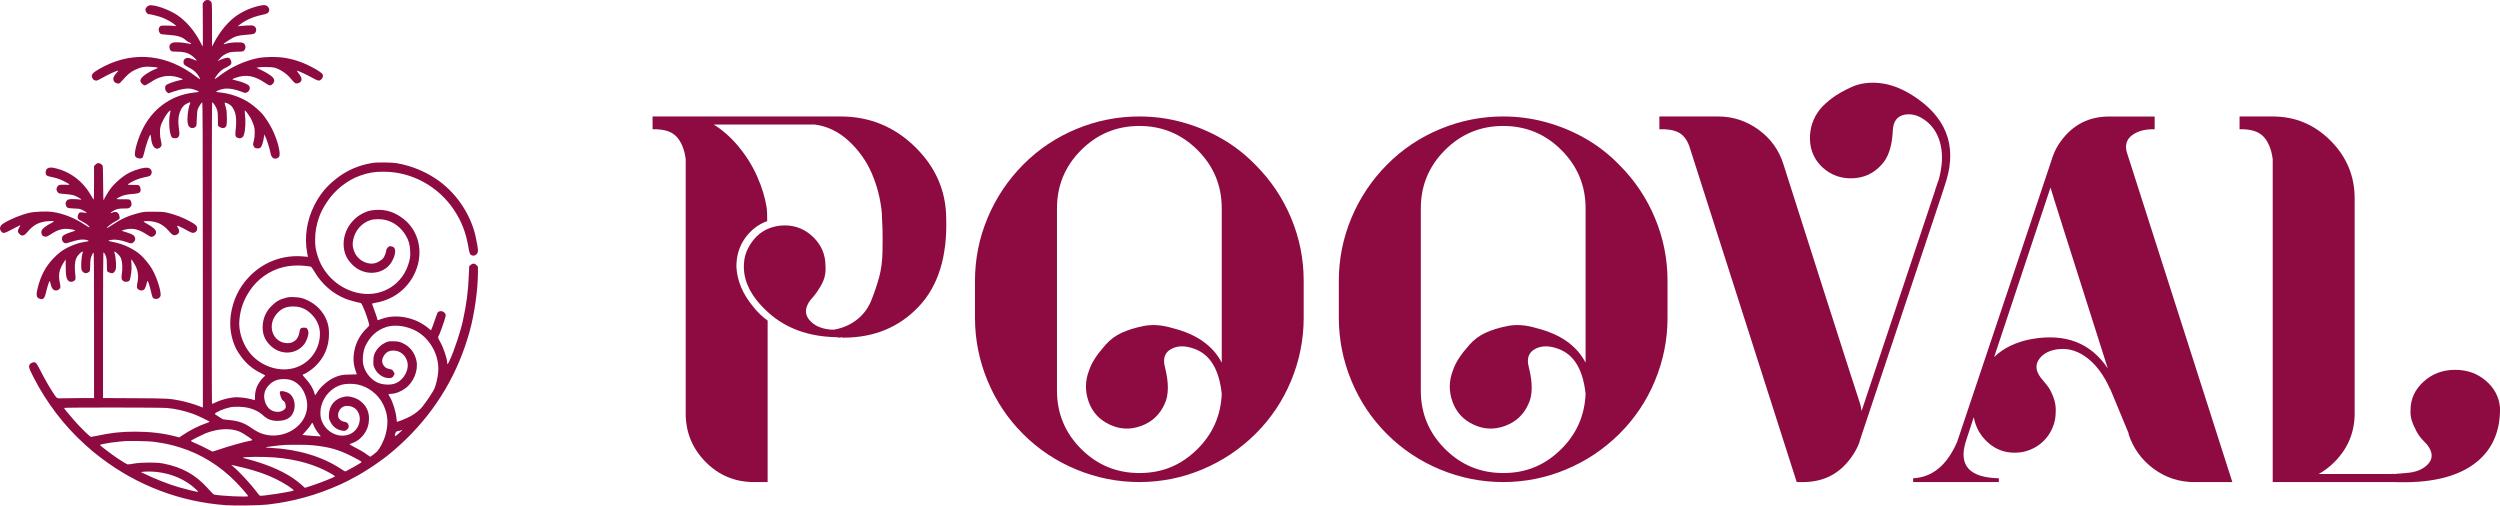
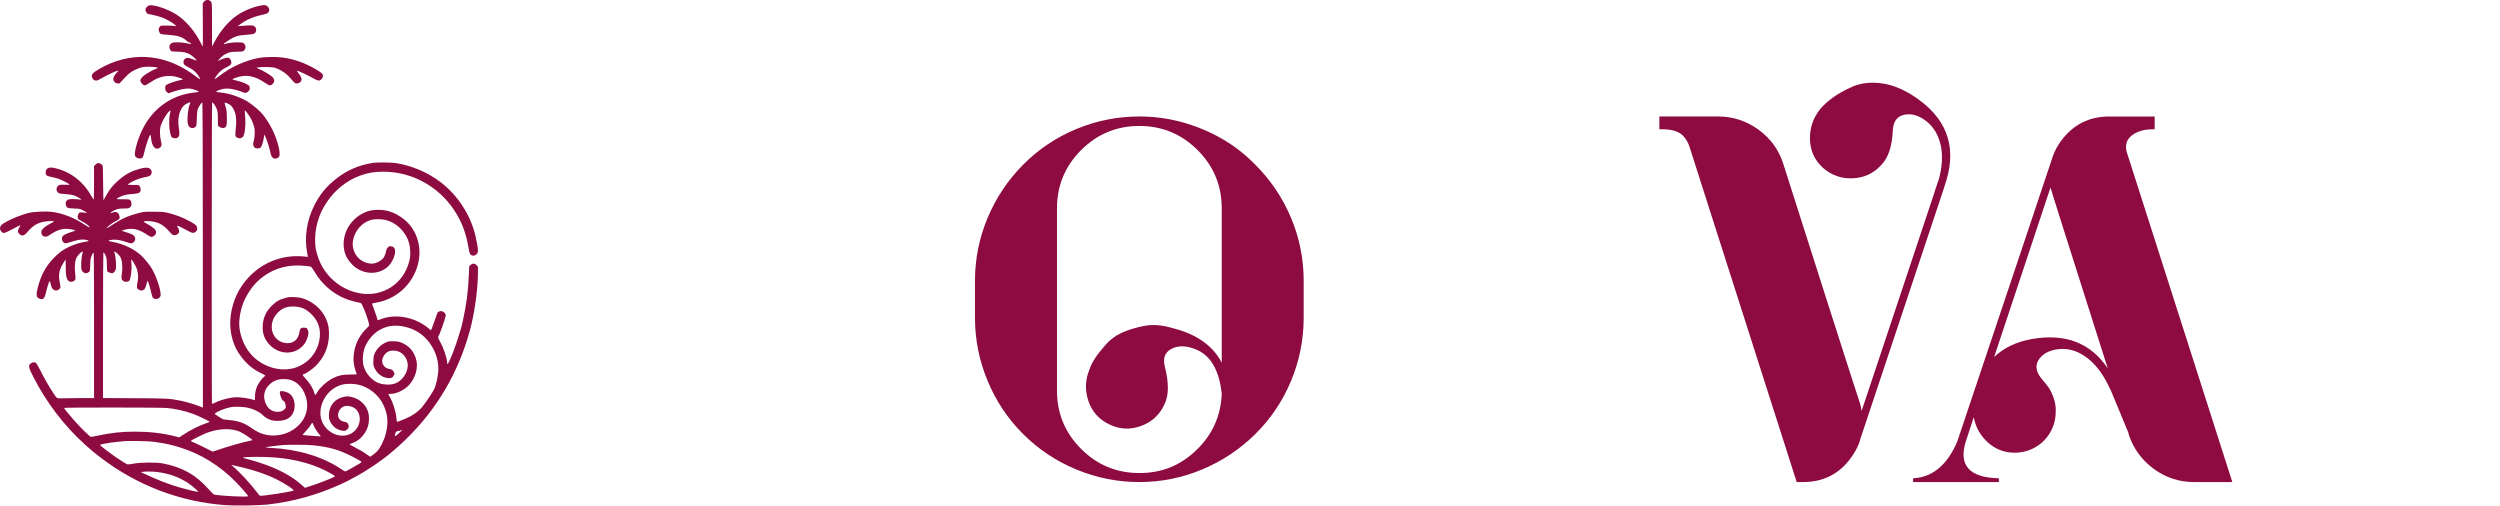
<svg xmlns="http://www.w3.org/2000/svg" width="272" height="55" viewBox="0 0 272 55" fill="none">
-   <path d="M91.251 12.672H91.456C94.581 12.672 97.268 13.762 99.52 15.944C101.769 18.127 102.911 20.71 102.945 23.7C103.081 27.892 102.086 31.112 99.955 33.361C97.825 35.61 95.094 36.737 91.761 36.737C91.658 36.737 91.588 36.72 91.557 36.685C91.488 36.72 91.401 36.737 91.3 36.737L91.044 36.685H90.94C87.95 36.616 85.505 35.725 83.596 34.007C81.691 32.289 80.806 30.504 80.944 28.647C80.978 28.065 81.126 27.523 81.382 27.024C81.639 26.525 81.956 26.087 82.337 25.709C82.714 25.332 83.17 25.041 83.703 24.833C84.237 24.628 84.793 24.524 85.378 24.524C86.581 24.524 87.618 24.954 88.495 25.813C89.371 26.672 89.81 27.702 89.81 28.904C89.844 29.316 89.818 29.703 89.732 30.063C89.645 30.423 89.501 30.775 89.293 31.118C89.089 31.461 88.916 31.729 88.777 31.917C88.639 32.107 88.434 32.355 88.16 32.664C87.575 33.453 87.532 34.157 88.031 34.777C88.529 35.394 89.293 35.757 90.323 35.858H90.787C91.715 35.688 92.531 35.325 93.235 34.777C93.938 34.229 94.463 33.523 94.806 32.664C95.149 31.804 95.432 30.962 95.657 30.138C95.879 29.313 96 28.385 96.017 27.356C96.034 26.326 96.034 25.528 96.017 24.96C96 24.392 95.974 23.784 95.939 23.132C95.801 21.656 95.44 20.237 94.858 18.882C94.273 17.524 93.431 16.339 92.332 15.327C91.234 14.315 89.997 13.721 88.622 13.548H77.648C78.609 14.134 79.511 14.932 80.353 15.944C81.195 16.959 81.872 18.049 82.388 19.217C82.904 20.384 83.248 21.517 83.418 22.616C83.452 22.82 83.47 23.302 83.47 24.057C82.61 24.366 81.881 24.891 81.278 25.629C80.676 26.367 80.307 27.217 80.171 28.18C80.137 28.523 80.119 28.797 80.119 29.005C80.189 30.516 80.788 31.96 81.921 33.333C82.368 33.918 82.902 34.431 83.519 34.878V52.448H82.025C79.964 52.448 78.211 51.718 76.769 50.257C75.328 48.798 74.604 47.036 74.604 44.975V17.311C74.466 16.247 74.131 15.431 73.601 14.863C73.067 14.295 72.199 14.03 71 14.064V12.672H91.248H91.251Z" fill="#8D0B41" />
  <path d="M136.585 17.928C138.268 19.612 139.563 21.543 140.474 23.723C141.385 25.905 141.841 28.18 141.841 30.55V34.569C141.841 36.939 141.385 39.226 140.474 41.422C139.563 43.622 138.265 45.554 136.585 47.218C134.901 48.884 132.969 50.173 130.787 51.081C128.604 51.992 126.329 52.448 123.959 52.448C121.589 52.448 119.303 51.992 117.106 51.081C114.906 50.17 112.975 48.884 111.308 47.218C109.642 45.551 108.353 43.62 107.445 41.422C106.534 39.226 106.078 36.939 106.078 34.569V30.55C106.078 28.18 106.534 25.905 107.445 23.723C108.356 21.543 109.642 19.609 111.308 17.928C112.975 16.244 114.906 14.95 117.106 14.039C119.303 13.127 121.589 12.672 123.959 12.672C125.539 12.672 127.085 12.877 128.595 13.289C130.106 13.701 131.539 14.292 132.897 15.068C134.255 15.84 135.48 16.795 136.582 17.928H136.585ZM132.926 39.465V22.668C132.926 20.194 132.049 18.081 130.299 16.331C128.546 14.578 126.436 13.704 123.962 13.704C121.489 13.704 119.375 14.581 117.625 16.331C115.875 18.081 114.999 20.194 114.999 22.668V42.504C114.999 44.977 115.875 47.091 117.625 48.841C119.375 50.591 121.489 51.467 123.962 51.467C126.436 51.467 128.437 50.634 130.17 48.968C131.905 47.301 132.822 45.266 132.926 42.861C132.649 40.217 131.672 38.586 129.988 37.966C128.99 37.588 128.14 37.588 127.436 37.966C126.733 38.343 126.499 38.995 126.742 39.923C127.188 41.676 127.171 43.031 126.69 43.994C126.174 45.127 125.332 45.909 124.164 46.338C122.996 46.768 121.863 46.725 120.765 46.209C119.632 45.693 118.859 44.862 118.447 43.709C118.035 42.559 118.052 41.417 118.499 40.284C118.634 39.871 118.842 39.45 119.116 39.021C119.39 38.591 119.776 38.093 120.275 37.527C120.773 36.959 121.356 36.524 122.028 36.213C122.699 35.901 123.504 35.653 124.449 35.466C125.395 35.279 126.433 35.353 127.566 35.697C130.175 36.348 131.963 37.602 132.926 39.459V39.465Z" fill="#8D0B41" />
-   <path d="M176.171 17.928C177.854 19.612 179.149 21.543 180.06 23.723C180.971 25.905 181.427 28.18 181.427 30.55V34.569C181.427 36.939 180.971 39.226 180.06 41.422C179.149 43.622 177.851 45.554 176.171 47.218C174.487 48.884 172.555 50.173 170.373 51.081C168.19 51.992 165.915 52.448 163.545 52.448C161.175 52.448 158.889 51.992 156.692 51.081C154.492 50.17 152.561 48.884 150.894 47.218C149.228 45.551 147.939 43.62 147.031 41.422C146.12 39.226 145.664 36.939 145.664 34.569V30.55C145.664 28.18 146.12 25.905 147.031 23.723C147.942 21.543 149.228 19.609 150.894 17.928C152.561 16.244 154.492 14.95 156.692 14.039C158.889 13.127 161.175 12.672 163.545 12.672C165.125 12.672 166.671 12.877 168.181 13.289C169.692 13.701 171.125 14.292 172.483 15.068C173.841 15.84 175.066 16.795 176.168 17.928H176.171ZM172.512 39.465V22.668C172.512 20.194 171.635 18.081 169.885 16.331C168.132 14.578 166.022 13.704 163.548 13.704C161.074 13.704 158.961 14.581 157.211 16.331C155.461 18.081 154.584 20.194 154.584 22.668V42.504C154.584 44.977 155.461 47.091 157.211 48.841C158.961 50.591 161.074 51.467 163.548 51.467C166.022 51.467 168.023 50.634 169.756 48.968C171.491 47.301 172.408 45.266 172.512 42.861C172.235 40.217 171.258 38.586 169.574 37.966C168.576 37.588 167.726 37.588 167.022 37.966C166.319 38.343 166.085 38.995 166.328 39.923C166.774 41.676 166.757 43.031 166.276 43.994C165.76 45.127 164.918 45.909 163.75 46.338C162.582 46.768 161.449 46.725 160.351 46.209C159.218 45.693 158.445 44.862 158.033 43.709C157.62 42.559 157.638 41.417 158.085 40.284C158.22 39.871 158.428 39.45 158.702 39.021C158.976 38.591 159.362 38.093 159.861 37.527C160.359 36.959 160.942 36.524 161.614 36.213C162.285 35.901 163.09 35.653 164.035 35.466C164.981 35.279 166.019 35.353 167.152 35.697C169.761 36.348 171.549 37.602 172.512 39.459V39.465Z" fill="#8D0B41" />
  <path d="M210.578 20.561C210.613 20.491 210.648 20.399 210.682 20.278C210.717 20.157 210.751 20.047 210.786 19.944C210.821 19.84 210.873 19.704 210.942 19.531C211.319 18.124 211.389 16.879 211.146 15.795C210.907 14.714 210.408 13.863 209.653 13.243C208.863 12.592 208.064 12.332 207.257 12.47C206.45 12.609 206.012 13.157 205.942 14.12C205.873 15.907 205.444 17.193 204.654 17.983C203.829 18.877 202.8 19.35 201.563 19.399C200.326 19.448 199.245 19.064 198.316 18.24C197.423 17.415 196.959 16.394 196.924 15.175C196.889 13.955 197.25 12.866 198.005 11.902C198.348 11.49 198.795 11.078 199.346 10.666C199.894 10.253 200.609 9.85 201.485 9.455C202.362 9.06 203.374 8.921 204.524 9.042C205.674 9.164 206.851 9.602 208.053 10.357C211.694 12.658 212.931 15.752 211.763 19.632L211.403 20.765L202.387 47.815C202.353 47.953 202.318 48.072 202.284 48.175C202.079 48.726 201.785 49.256 201.407 49.773C200.136 51.56 198.383 52.451 196.151 52.451H195.482L183.785 15.867C183.509 15.146 183.117 14.656 182.601 14.399C182.084 14.143 181.398 14.03 180.539 14.065V12.672H186.928C188.543 12.672 190.01 13.154 191.334 14.114C192.654 15.077 193.556 16.328 194.038 17.876C194.863 20.488 196.373 25.228 198.573 32.096C200.77 38.967 202.042 42.916 202.385 43.946C202.454 44.185 202.506 44.444 202.54 44.718L210.527 20.759L210.578 20.555V20.561Z" fill="#8D0B41" />
  <path d="M224.225 15.354C225.531 13.57 227.281 12.676 229.481 12.676H234.428V14.068C233.431 14.034 232.626 14.241 232.006 14.685C231.389 15.132 231.182 15.749 231.389 16.539L242.879 52.452H238.756C237.107 52.452 235.631 51.97 234.324 51.01C233.018 50.05 232.11 48.796 231.594 47.248V47.144L229.585 42.3V42.352C228.933 40.876 228.123 39.76 227.163 39.002C226.2 38.246 225.205 37.903 224.173 37.972C223.144 38.042 222.385 38.385 221.907 39.002C221.425 39.619 221.46 40.308 222.011 41.063C222.388 41.51 222.671 41.862 222.861 42.118C223.049 42.375 223.239 42.761 223.429 43.277C223.616 43.794 223.694 44.307 223.66 44.823C223.66 45.613 223.461 46.351 223.066 47.037C222.671 47.723 222.129 48.265 221.443 48.66C220.756 49.055 220.001 49.254 219.176 49.254C218.078 49.254 217.115 48.885 216.29 48.147C215.466 47.409 214.95 46.489 214.745 45.391L213.869 48.069C213.079 50.647 214.281 51.967 217.475 52.036V52.449H208.148V52.036C210.244 51.933 211.842 50.612 212.94 48.069C219.877 27.391 223.348 17.035 223.348 17C223.553 16.418 223.847 15.867 224.225 15.351V15.354ZM229.328 40.086C225.205 27.135 223.126 20.576 223.095 20.403L216.962 38.849C217.991 37.854 219.349 37.2 221.033 36.891C224.709 36.24 227.474 37.304 229.328 40.086Z" fill="#8D0B41" />
-   <path d="M243.667 12.672H247.274C249.713 12.672 251.809 13.548 253.559 15.298C255.309 17.049 256.186 19.145 256.186 21.584V44.977C256.186 47.039 255.447 48.809 253.971 50.285C253.455 50.801 252.89 51.231 252.27 51.574H260.153C260.257 51.539 260.357 51.539 260.461 51.574C260.496 51.574 260.908 51.539 261.698 51.47C262.831 51.401 263.664 51.067 264.198 50.464C264.731 49.864 264.688 49.167 264.068 48.377C263.656 47.964 263.356 47.621 263.166 47.347C262.975 47.074 262.771 46.678 262.549 46.162C262.324 45.646 262.231 45.133 262.266 44.617C262.266 43.415 262.739 42.386 263.682 41.526C264.627 40.667 265.769 40.238 267.107 40.238C268.445 40.238 269.529 40.633 270.457 41.422C271.385 42.212 271.899 43.193 272.002 44.361C272.037 47.074 271.065 49.135 269.09 50.545C267.116 51.955 264.255 52.589 260.513 52.45H247.271V17.311C247.132 16.247 246.798 15.431 246.268 14.863C245.734 14.295 244.866 14.03 243.664 14.064V12.672H243.667Z" fill="#8D0B41" />
  <path d="M22.385 0.028C22.32 0.047 22.222 0.132 22.161 0.221L22.054 0.381L22.068 2.721C22.078 4.008 22.073 5.06 22.059 5.06C22.045 5.06 21.938 4.863 21.817 4.624C21.188 3.383 20.285 2.321 19.284 1.64C18.352 1.01 16.681 0.442 16.215 0.597C16.02 0.663 15.819 0.893 15.819 1.048C15.819 1.25 16.015 1.536 16.159 1.536C16.355 1.536 17.347 1.786 17.677 1.922C18.152 2.11 18.771 2.462 19.004 2.674L19.195 2.847L18.892 2.815C18.725 2.796 18.343 2.782 18.04 2.782C17.491 2.782 17.486 2.782 17.375 2.913C17.235 3.078 17.226 3.331 17.356 3.543C17.463 3.726 17.477 3.731 18.343 3.792C19.354 3.867 19.819 4.013 20.252 4.398C20.364 4.501 20.527 4.6 20.615 4.624C20.783 4.67 20.862 4.779 20.723 4.779C20.676 4.779 20.494 4.746 20.313 4.708C19.838 4.609 19.046 4.567 18.813 4.633C18.576 4.699 18.427 4.877 18.427 5.093C18.427 5.286 18.534 5.512 18.655 5.577C18.706 5.601 18.995 5.624 19.298 5.624C19.945 5.624 20.336 5.714 20.732 5.958C20.983 6.108 21.44 6.545 21.398 6.592C21.384 6.602 21.221 6.55 21.035 6.47C20.583 6.282 20.387 6.254 20.206 6.348C20.029 6.442 19.963 6.555 19.963 6.761C19.963 6.992 20.066 7.104 20.457 7.297C20.886 7.504 21.198 7.739 21.426 8.016C21.617 8.246 21.803 8.58 21.761 8.617C21.747 8.631 21.626 8.556 21.491 8.448C21.356 8.34 21.035 8.105 20.778 7.931C17.612 5.77 14.064 5.615 10.795 7.504C10.013 7.955 9.873 8.152 10.069 8.537C10.148 8.688 10.297 8.772 10.497 8.772C10.562 8.772 10.86 8.631 11.158 8.458C11.736 8.124 12.667 7.692 12.816 7.692C12.89 7.692 12.876 7.72 12.737 7.866C12.308 8.326 12.215 8.65 12.457 8.909C12.541 9.003 12.648 9.059 12.783 9.078C12.979 9.111 12.983 9.111 13.249 8.815C13.896 8.091 14.176 7.847 14.623 7.631C15.316 7.288 15.773 7.208 16.588 7.278C17.226 7.335 17.291 7.368 16.997 7.48C16.28 7.753 15.512 8.26 15.344 8.566C15.256 8.74 15.251 8.777 15.307 8.909C15.377 9.087 15.624 9.289 15.763 9.289C15.819 9.289 16.071 9.153 16.327 8.984C16.895 8.608 17.184 8.472 17.686 8.345C18.213 8.209 18.851 8.237 19.381 8.415C19.987 8.622 20.005 8.655 19.549 8.73C19.2 8.787 18.264 9.111 18.101 9.233C18.012 9.303 17.98 9.369 17.971 9.529C17.957 9.769 18.026 9.924 18.203 10.055L18.329 10.149L18.972 9.933C19.675 9.698 20.299 9.595 20.709 9.642C20.848 9.66 21.132 9.74 21.337 9.82C21.77 9.985 21.756 9.999 21.03 10.083C18.585 10.365 16.536 11.873 15.447 14.19C14.911 15.332 14.553 16.694 14.711 16.995C14.837 17.23 15.307 17.329 15.493 17.16C15.549 17.108 15.619 16.915 15.684 16.624C15.861 15.82 16.285 14.613 16.369 14.665C16.392 14.679 16.425 14.843 16.439 15.031C16.504 15.91 16.918 16.389 17.356 16.093C17.603 15.924 17.626 15.797 17.505 15.29C17.389 14.81 17.37 14.171 17.454 13.809C17.575 13.307 18.064 12.423 18.399 12.113C18.553 11.967 18.585 12.005 18.52 12.245C18.362 12.846 18.371 13.903 18.548 14.589C18.641 14.951 18.734 15.04 19.032 15.04C19.228 15.04 19.288 15.017 19.395 14.914C19.54 14.763 19.554 14.571 19.461 13.974C19.344 13.213 19.405 12.55 19.638 12.038C19.805 11.667 20.015 11.427 20.285 11.291C20.718 11.07 20.774 11.084 20.643 11.371C20.462 11.775 20.336 12.931 20.424 13.396C20.485 13.72 20.606 13.88 20.83 13.922C21.007 13.955 21.104 13.927 21.267 13.8C21.379 13.715 21.384 13.697 21.412 12.898C21.435 12.315 21.463 12.024 21.519 11.873C21.603 11.639 21.915 11.164 22.003 11.131C22.045 11.117 22.064 14.876 22.068 27.717C22.078 36.847 22.078 44.327 22.073 44.337C22.064 44.346 21.91 44.29 21.724 44.21C21.277 44.022 20.243 43.716 19.638 43.594C18.445 43.355 18.273 43.345 14.772 43.326C12.956 43.312 11.41 43.303 11.34 43.308H11.209V35.39C11.209 31.035 11.228 27.473 11.247 27.473C11.335 27.473 11.451 27.666 11.54 27.943C11.61 28.168 11.629 28.375 11.629 28.85C11.629 29.193 11.647 29.489 11.666 29.517C11.722 29.597 12.043 29.728 12.183 29.728C12.318 29.728 12.453 29.611 12.56 29.399C12.695 29.146 12.616 27.92 12.443 27.459C12.373 27.29 12.574 27.384 12.839 27.651C13.063 27.882 13.128 27.98 13.207 28.244C13.319 28.61 13.337 29.291 13.254 29.822C13.179 30.259 13.226 30.462 13.412 30.574C13.579 30.677 13.738 30.692 13.947 30.616C14.124 30.555 14.166 30.438 14.269 29.719C14.329 29.282 14.334 29.066 14.301 28.695C14.278 28.436 14.273 28.225 14.292 28.225C14.334 28.225 14.618 28.667 14.762 28.958C15.004 29.442 15.088 30.1 14.976 30.621C14.846 31.237 14.865 31.378 15.088 31.514C15.298 31.645 15.544 31.636 15.689 31.495C15.791 31.387 15.912 31.082 15.982 30.724C16.043 30.438 16.108 30.541 16.299 31.209C16.364 31.439 16.453 31.791 16.494 31.989C16.578 32.392 16.648 32.482 16.913 32.524C17.142 32.557 17.379 32.425 17.454 32.228C17.598 31.848 17.09 30.203 16.536 29.259C16.276 28.812 15.703 28.103 15.344 27.778C14.571 27.078 13.407 26.529 12.248 26.317C11.67 26.214 11.67 26.143 12.248 26.082C12.634 26.045 13.179 26.134 13.742 26.327C14.283 26.514 14.325 26.519 14.488 26.388C14.692 26.223 14.758 26.054 14.688 25.843C14.609 25.603 14.418 25.485 13.775 25.279L13.235 25.11L13.389 25.044C13.472 25.011 13.701 24.955 13.892 24.926C14.571 24.818 15.172 24.992 15.982 25.523C16.164 25.641 16.355 25.749 16.415 25.763C16.653 25.828 16.983 25.542 16.983 25.279C16.983 24.997 16.681 24.72 15.964 24.334C15.605 24.142 15.577 24.113 15.68 24.085C16.001 23.996 16.769 24.081 17.216 24.259C17.57 24.395 18.04 24.743 18.315 25.072C18.688 25.504 18.795 25.594 18.976 25.594C19.163 25.594 19.377 25.476 19.451 25.331C19.526 25.194 19.479 24.936 19.354 24.776C19.302 24.71 19.265 24.621 19.274 24.579C19.288 24.508 19.633 24.668 20.499 25.147C20.876 25.354 21.039 25.387 21.207 25.279C21.402 25.152 21.449 25.072 21.454 24.856C21.454 24.583 21.314 24.442 20.732 24.123C19.88 23.653 19.06 23.338 18.189 23.141C17.761 23.047 17.584 23.033 16.681 23.033C15.684 23.033 15.638 23.038 15.074 23.183C13.98 23.46 13.207 23.808 12.262 24.438C11.927 24.659 11.647 24.828 11.633 24.818C11.568 24.748 12.094 24.33 12.583 24.067C13.03 23.827 13.044 23.813 13.002 23.545C12.96 23.244 12.774 23.056 12.527 23.056C12.429 23.056 12.299 23.089 12.243 23.131C12.187 23.169 12.103 23.197 12.057 23.188C11.936 23.164 12.439 22.845 12.741 22.756C12.904 22.709 13.174 22.68 13.5 22.68C13.989 22.68 14.008 22.676 14.152 22.544C14.283 22.427 14.306 22.375 14.306 22.197C14.306 21.938 14.208 21.75 14.055 21.703C13.989 21.684 13.645 21.675 13.286 21.68C12.564 21.684 12.55 21.67 13.053 21.416C13.421 21.229 13.812 21.144 14.455 21.102C15.032 21.064 15.237 20.989 15.288 20.777C15.33 20.613 15.274 20.359 15.172 20.228C15.088 20.124 15.056 20.12 14.497 20.12C14.176 20.12 13.91 20.106 13.91 20.082C13.91 20.021 14.32 19.781 14.776 19.579C15.046 19.462 15.396 19.354 15.689 19.293C16.285 19.18 16.355 19.152 16.448 18.964C16.602 18.672 16.443 18.339 16.122 18.264C15.759 18.174 14.79 18.428 14.05 18.804C13.375 19.142 12.485 19.908 11.996 20.566C11.773 20.867 11.303 21.661 11.303 21.736C11.303 21.764 11.289 21.788 11.27 21.788C11.247 21.788 11.228 20.97 11.219 19.965C11.214 18.964 11.195 18.109 11.181 18.066C11.135 17.916 10.883 17.747 10.711 17.747C10.585 17.747 10.511 17.784 10.39 17.907L10.232 18.066V19.908C10.232 20.918 10.213 21.736 10.194 21.722C10.171 21.708 10.059 21.529 9.938 21.327C9.584 20.707 9.296 20.326 8.858 19.885C8.024 19.044 6.977 18.485 5.822 18.259C5.277 18.156 4.97 18.334 4.97 18.752C4.97 19.086 5.058 19.152 5.691 19.274C5.92 19.316 6.264 19.415 6.46 19.49C6.87 19.65 7.54 20.007 7.563 20.073C7.573 20.106 7.382 20.115 7.042 20.101C6.437 20.082 6.325 20.12 6.194 20.397C6.106 20.585 6.139 20.745 6.292 20.928C6.399 21.05 6.427 21.059 7.074 21.111C7.442 21.139 7.857 21.2 7.996 21.238C8.271 21.323 8.835 21.637 8.835 21.708C8.835 21.731 8.802 21.736 8.76 21.722C8.718 21.708 8.453 21.68 8.169 21.666C7.526 21.633 7.321 21.684 7.2 21.929C7.13 22.065 7.126 22.126 7.163 22.29C7.251 22.624 7.312 22.652 8.052 22.685C8.695 22.713 8.704 22.713 9.058 22.897C9.249 23 9.421 23.113 9.431 23.146C9.449 23.197 9.431 23.202 9.365 23.174C9.314 23.15 9.137 23.122 8.97 23.113C8.667 23.099 8.658 23.099 8.56 23.24C8.443 23.404 8.416 23.714 8.504 23.827C8.541 23.869 8.755 24.001 8.988 24.123C9.417 24.344 9.84 24.696 9.729 24.734C9.701 24.748 9.435 24.598 9.147 24.405C8.099 23.705 6.818 23.207 5.668 23.052C5.095 22.972 3.754 23.023 3.224 23.146C2.306 23.352 1.1 23.846 0.351 24.325C-0.045 24.574 -0.11 24.936 0.178 25.232C0.374 25.424 0.476 25.396 1.38 24.917C1.799 24.696 2.157 24.513 2.181 24.513C2.232 24.513 2.181 24.645 2.073 24.795C2.027 24.861 1.976 24.992 1.962 25.081C1.938 25.213 1.957 25.274 2.055 25.392C2.344 25.739 2.604 25.697 2.972 25.255C3.647 24.438 4.29 24.113 5.356 24.057C5.938 24.024 5.985 24.067 5.589 24.269C5.021 24.55 4.625 24.861 4.527 25.096C4.485 25.194 4.481 25.284 4.513 25.401C4.574 25.622 4.639 25.688 4.853 25.735C5.054 25.782 5.114 25.758 5.612 25.434C6.227 25.03 6.781 24.861 7.34 24.903C7.736 24.931 8.183 25.025 8.183 25.081C8.183 25.1 8.062 25.152 7.917 25.194C7.386 25.349 6.93 25.551 6.832 25.673C6.651 25.908 6.749 26.327 7.019 26.439C7.149 26.496 7.219 26.482 7.708 26.327C8.346 26.125 8.658 26.063 9.016 26.063C9.3 26.063 9.626 26.139 9.626 26.204C9.626 26.247 9.556 26.266 9.067 26.345C8.262 26.482 7.214 26.928 6.576 27.412C6.371 27.567 6.013 27.896 5.78 28.14C4.96 29.009 4.453 29.959 4.113 31.274C3.913 32.035 3.95 32.355 4.248 32.477C4.672 32.66 4.839 32.515 4.998 31.843C5.128 31.27 5.333 30.635 5.389 30.598C5.412 30.584 5.445 30.631 5.463 30.701C5.561 31.152 5.64 31.354 5.771 31.476C5.943 31.641 6.204 31.655 6.385 31.509C6.604 31.335 6.613 31.274 6.502 30.729C6.339 29.912 6.427 29.395 6.865 28.657C7.005 28.422 7.13 28.225 7.135 28.225C7.144 28.225 7.154 28.577 7.149 29.009C7.149 30.001 7.237 30.414 7.494 30.593C7.717 30.753 8.15 30.612 8.211 30.358C8.229 30.288 8.215 30.024 8.183 29.775C8.15 29.517 8.131 29.127 8.145 28.878C8.178 28.281 8.308 27.952 8.63 27.628C8.89 27.36 9.058 27.299 8.998 27.482C8.83 28.046 8.774 29.118 8.9 29.423C8.97 29.587 9.175 29.728 9.347 29.728C9.482 29.728 9.705 29.601 9.766 29.498C9.789 29.446 9.812 29.183 9.812 28.916C9.812 28.648 9.831 28.314 9.859 28.183C9.91 27.905 10.087 27.515 10.176 27.482C10.218 27.468 10.232 29.198 10.232 35.386V43.308L8.592 43.312C7.689 43.317 6.832 43.326 6.693 43.336C6.185 43.364 6.19 43.369 5.766 42.715C5.286 41.978 4.83 41.174 4.402 40.324C4.22 39.962 4.02 39.61 3.955 39.535C3.801 39.37 3.605 39.37 3.373 39.525C3.047 39.751 3.075 39.929 3.638 41.029C5.058 43.806 6.981 46.324 9.235 48.359C9.989 49.04 10.218 49.228 10.93 49.773C14.93 52.832 19.624 54.612 24.597 54.965C25.612 55.035 28.224 54.993 29.104 54.895C31.907 54.575 34.431 53.875 37.043 52.7C37.677 52.409 37.919 52.287 38.892 51.751C39.562 51.38 40.545 50.755 41.118 50.337C41.369 50.154 41.663 49.942 41.77 49.867C42.361 49.444 43.432 48.518 44.237 47.724C47.567 44.463 49.863 40.545 51.111 36.001C51.632 34.103 51.995 31.505 52 29.649V29.028L51.855 28.859C51.665 28.638 51.422 28.629 51.199 28.831L51.05 28.967L51.017 29.756C50.929 31.796 50.771 33.013 50.347 34.958C50.1 36.095 49.416 38.148 48.936 39.182C48.726 39.647 48.647 39.713 48.647 39.436C48.647 38.994 48.237 37.787 47.884 37.185C47.674 36.823 47.627 36.654 47.711 36.56C47.814 36.457 48.424 34.742 48.48 34.404C48.508 34.244 48.493 34.187 48.41 34.08C48.261 33.891 48.047 33.807 47.842 33.868C47.753 33.891 47.66 33.938 47.632 33.971C47.604 34.004 47.488 34.305 47.376 34.639C47.143 35.315 46.929 35.898 46.897 35.926C46.887 35.94 46.808 35.884 46.724 35.804C46.37 35.47 45.718 35.066 45.178 34.85C43.916 34.342 42.552 34.295 41.472 34.714C41.267 34.794 41.094 34.85 41.085 34.841C41.081 34.836 41.048 34.718 41.015 34.592C40.983 34.46 40.852 34.08 40.727 33.746C40.596 33.407 40.489 33.107 40.484 33.069C40.48 33.017 40.573 32.985 40.848 32.942C43.115 32.576 44.903 30.955 45.476 28.742C45.956 26.876 45.35 24.955 43.926 23.836C42.985 23.099 42.054 22.784 40.964 22.835C40.326 22.868 39.995 22.953 39.497 23.202C39.022 23.446 38.78 23.63 38.398 24.029C37.327 25.152 37.071 26.886 37.798 28.131C37.895 28.3 38.138 28.601 38.333 28.798C39.4 29.874 41.099 29.982 42.17 29.038C42.72 28.554 43.134 27.525 42.953 27.088C42.873 26.9 42.794 26.843 42.533 26.796C42.375 26.768 42.342 26.778 42.203 26.919C42.082 27.041 42.04 27.13 42.012 27.313C41.998 27.445 41.914 27.689 41.835 27.854C41.709 28.103 41.639 28.187 41.393 28.352C41.001 28.619 40.666 28.713 40.28 28.676C39.451 28.591 38.771 28.051 38.501 27.262C38.356 26.834 38.333 26.552 38.422 26.106C38.622 25.086 39.358 24.245 40.312 23.944C40.727 23.817 41.499 23.813 41.993 23.944C42.883 24.175 43.66 24.781 44.159 25.631C44.475 26.181 44.601 26.627 44.629 27.332C44.647 27.872 44.638 27.962 44.512 28.469C43.898 30.88 41.635 32.341 39.167 31.913C37.053 31.547 35.274 30.006 34.594 27.957C34.347 27.224 34.282 26.82 34.287 26.04C34.291 25.194 34.427 24.442 34.729 23.606C34.943 23.023 35.111 22.69 35.544 22.023C36.382 20.716 37.751 19.617 39.162 19.114C40.089 18.785 40.736 18.677 41.751 18.682C44.792 18.687 47.674 20.256 49.397 22.84C50.226 24.081 50.71 25.349 50.975 26.966C51.073 27.562 51.153 27.741 51.343 27.783C51.408 27.797 51.488 27.816 51.511 27.821C51.604 27.849 51.888 27.666 51.944 27.544C51.977 27.478 52 27.341 52 27.248C52 26.994 51.874 26.261 51.721 25.617C51.134 23.146 49.513 20.825 47.39 19.429C46.128 18.597 44.717 18.034 43.222 17.766C42.636 17.658 40.987 17.643 40.452 17.738C38.948 18.005 37.751 18.532 36.61 19.42C35.526 20.261 34.808 21.135 34.194 22.347C33.379 23.963 33.099 25.814 33.416 27.487L33.5 27.948L33.123 27.91C30.79 27.675 28.62 28.493 27.027 30.198C25.975 31.326 25.332 32.698 25.109 34.281C24.932 35.531 25.142 36.847 25.695 37.956C25.794 38.153 26.031 38.529 26.227 38.787C26.841 39.61 27.512 40.169 28.383 40.592C28.643 40.719 28.857 40.841 28.857 40.859C28.857 40.878 28.769 40.968 28.657 41.057C28.433 41.25 28.075 41.767 27.949 42.086C27.81 42.443 27.744 42.795 27.74 43.185C27.74 43.547 27.74 43.552 27.637 43.519C27.218 43.387 26.748 43.298 26.25 43.251C25.756 43.204 25.589 43.209 25.146 43.275C24.583 43.355 23.824 43.59 23.372 43.82C23.218 43.9 23.083 43.947 23.065 43.932C23.018 43.886 23.032 11.122 23.079 11.122C23.153 11.122 23.4 11.455 23.516 11.709C23.679 12.052 23.703 12.193 23.707 12.968L23.712 13.668L23.842 13.777C23.996 13.913 24.261 13.969 24.41 13.903C24.657 13.791 24.69 13.659 24.685 12.837C24.68 12.216 24.662 12.024 24.578 11.733C24.415 11.159 24.415 11.169 24.499 11.169C24.666 11.169 25.072 11.399 25.211 11.573C25.663 12.155 25.779 12.841 25.64 14.134C25.57 14.815 25.598 14.914 25.914 15.012C26.087 15.069 26.129 15.069 26.282 14.989C26.427 14.918 26.473 14.862 26.538 14.66C26.706 14.157 26.748 13.184 26.641 12.282C26.622 12.132 26.627 12.014 26.65 12.014C26.701 12.019 27.069 12.508 27.265 12.837C27.344 12.968 27.479 13.274 27.563 13.518C27.698 13.913 27.712 14.021 27.712 14.458C27.712 14.81 27.684 15.055 27.614 15.322C27.521 15.67 27.516 15.703 27.586 15.877C27.67 16.084 27.786 16.149 28.07 16.149C28.201 16.149 28.289 16.116 28.364 16.041C28.489 15.914 28.666 15.351 28.713 14.928L28.75 14.622L28.923 14.984C29.081 15.332 29.365 16.267 29.439 16.699C29.481 16.953 29.635 17.188 29.798 17.239C30.003 17.31 30.287 17.206 30.375 17.033C30.566 16.662 30.194 15.224 29.598 14.025C29.356 13.537 28.885 12.813 28.569 12.428C28.285 12.094 27.642 11.53 27.162 11.202C26.268 10.595 25.002 10.149 23.898 10.055C23.703 10.041 23.535 10.008 23.521 9.985C23.479 9.919 24.001 9.712 24.355 9.66C24.89 9.585 25.561 9.698 26.324 9.994C26.65 10.121 26.692 10.126 26.832 10.069C27.162 9.928 27.284 9.552 27.079 9.313C26.939 9.158 26.305 8.895 25.728 8.763C25.477 8.707 25.272 8.646 25.272 8.627C25.272 8.608 25.425 8.537 25.612 8.472C26.743 8.058 27.67 8.218 28.871 9.036C29.323 9.341 29.439 9.355 29.672 9.125C29.872 8.918 29.891 8.693 29.723 8.467C29.565 8.26 29.039 7.917 28.429 7.626L27.903 7.372L28.089 7.335C28.392 7.264 29.593 7.283 29.858 7.358C30.487 7.537 31.186 8.002 31.623 8.537C32.028 9.026 32.14 9.111 32.345 9.078C32.438 9.064 32.564 9.012 32.629 8.965C32.904 8.763 32.862 8.448 32.489 7.983C32.35 7.814 32.28 7.692 32.317 7.692C32.457 7.692 33.458 8.166 34.25 8.608C34.617 8.81 34.78 8.819 34.957 8.636C35.116 8.476 35.172 8.288 35.116 8.119C35.06 7.96 34.594 7.64 33.854 7.259C32.815 6.719 31.814 6.4 30.701 6.254C30.035 6.165 28.774 6.188 28.182 6.296C26.674 6.583 25.109 7.292 23.861 8.265C23.311 8.688 23.237 8.693 23.526 8.279C23.852 7.814 24.15 7.551 24.606 7.339C25.09 7.109 25.207 6.982 25.165 6.729C25.151 6.639 25.095 6.498 25.039 6.423C24.955 6.301 24.909 6.282 24.732 6.282C24.536 6.282 23.903 6.503 23.735 6.63C23.6 6.733 23.875 6.39 24.08 6.198C24.331 5.963 24.741 5.746 25.076 5.676C25.211 5.648 25.57 5.624 25.868 5.624C26.436 5.62 26.487 5.606 26.636 5.389C26.781 5.178 26.697 4.802 26.478 4.68C26.227 4.548 25.062 4.595 24.578 4.76C24.466 4.797 24.364 4.816 24.345 4.797C24.313 4.764 24.369 4.722 24.937 4.346C25.528 3.961 25.882 3.853 26.776 3.787C27.581 3.726 27.693 3.698 27.8 3.515C27.945 3.266 27.866 2.96 27.628 2.829C27.493 2.753 27.395 2.749 26.874 2.772C26.543 2.791 26.18 2.815 26.064 2.833L25.854 2.862L26.017 2.735C26.725 2.185 27.46 1.851 28.452 1.63C29.085 1.49 29.151 1.457 29.258 1.245C29.351 1.062 29.276 0.822 29.072 0.667C28.904 0.54 28.769 0.526 28.387 0.597C27.493 0.766 26.557 1.151 25.779 1.677C24.862 2.302 23.917 3.425 23.298 4.633C23.177 4.868 23.074 5.06 23.069 5.06C23.065 5.06 23.065 4.041 23.069 2.796C23.074 1.396 23.06 0.456 23.032 0.348C22.958 0.066 22.701 -0.061 22.385 0.028ZM33.29 28.934C33.556 28.963 33.803 29.005 33.849 29.028C33.891 29.052 34.054 29.291 34.217 29.564C35.022 30.927 36.215 31.96 37.626 32.519C37.923 32.642 38.794 32.881 39.148 32.942C39.325 32.975 39.325 32.975 39.693 33.84C39.865 34.253 40.173 35.231 40.173 35.376C40.173 35.428 40.047 35.583 39.884 35.733C39.232 36.344 38.752 37.199 38.571 38.078C38.394 38.933 38.431 39.624 38.706 40.39C38.771 40.568 38.822 40.719 38.822 40.728C38.822 40.737 38.492 40.747 38.091 40.751C37.258 40.751 36.88 40.831 36.266 41.123C35.605 41.442 34.799 42.166 34.487 42.72C34.408 42.861 34.324 42.979 34.301 42.979C34.282 42.979 34.24 42.894 34.212 42.791C34.073 42.274 33.719 41.691 33.221 41.16C33.044 40.972 32.913 40.803 32.927 40.78C32.941 40.751 33.011 40.719 33.081 40.7C33.285 40.648 33.975 40.173 34.296 39.859C35.288 38.9 35.795 37.702 35.795 36.321C35.795 35.719 35.721 35.301 35.526 34.817C35.153 33.896 34.427 33.135 33.49 32.684C32.978 32.435 32.652 32.355 32.024 32.327C31.567 32.303 31.428 32.317 31.097 32.402C30.389 32.59 30.045 32.787 29.505 33.328C28.904 33.924 28.578 34.728 28.578 35.602C28.578 36.382 28.802 36.946 29.337 37.514C30.431 38.675 32.215 38.632 33.123 37.42C33.337 37.129 33.56 36.532 33.56 36.236C33.56 35.996 33.435 35.71 33.313 35.677C33.155 35.635 32.867 35.644 32.773 35.696C32.671 35.748 32.601 35.926 32.564 36.213C32.522 36.513 32.326 36.889 32.14 37.035C31.819 37.279 31.577 37.354 31.181 37.331C29.607 37.237 29.011 35.306 30.17 34.07C30.655 33.553 31.139 33.346 31.879 33.346C32.718 33.346 33.3 33.595 33.914 34.215C34.561 34.873 34.855 35.639 34.804 36.537C34.692 38.369 33.346 39.863 31.553 40.141C29.849 40.404 27.996 39.591 26.981 38.13C26.32 37.19 25.952 35.921 26.04 34.878C26.143 33.642 26.487 32.66 27.172 31.631C28.015 30.363 29.318 29.442 30.776 29.075C31.53 28.883 32.387 28.836 33.29 28.934ZM44.154 35.578C45.23 35.851 46.072 36.41 46.715 37.274C47.446 38.252 47.791 39.441 47.669 40.573C47.614 41.113 47.441 41.846 47.274 42.26C47.157 42.551 46.463 43.604 45.979 44.224C45.686 44.6 45.188 45.004 44.666 45.286C44.168 45.558 43.194 45.943 43.176 45.878C43.167 45.845 43.148 45.666 43.13 45.474C43.069 44.773 42.729 43.697 42.412 43.19C42.333 43.063 42.268 42.936 42.268 42.908C42.268 42.875 42.38 42.852 42.561 42.847C43.046 42.833 43.581 42.626 44.107 42.246C44.987 41.616 45.523 40.305 45.318 39.29C45.16 38.496 44.722 37.857 44.084 37.481C43.604 37.199 43.344 37.129 42.757 37.129C42.282 37.129 42.226 37.138 41.942 37.274C41.532 37.472 41.192 37.754 40.973 38.083C40.699 38.487 40.624 38.74 40.62 39.29C40.615 39.727 40.624 39.783 40.764 40.075C41.043 40.672 41.625 41.094 42.221 41.132C42.589 41.156 42.724 41.094 42.845 40.845L42.934 40.658L42.822 40.446C42.738 40.286 42.673 40.225 42.571 40.197C42.04 40.07 41.984 40.047 41.83 39.873C41.555 39.567 41.509 39.238 41.681 38.863C41.919 38.35 42.31 38.115 42.883 38.144C43.521 38.177 44.033 38.571 44.27 39.21C44.605 40.098 43.991 41.325 43.018 41.71C42.464 41.931 41.569 41.874 40.997 41.588C40.308 41.24 39.744 40.526 39.544 39.751C39.395 39.173 39.493 38.205 39.754 37.646C40.247 36.603 40.997 35.917 42.012 35.583C42.589 35.39 43.423 35.39 44.154 35.578ZM31.609 41.334C32.21 41.517 32.718 41.964 33.034 42.584C33.7 43.876 33.495 45.272 32.494 46.268C31.339 47.414 29.486 47.72 28.056 46.991C27.87 46.897 27.563 46.709 27.372 46.573C26.566 46.009 25.933 45.784 24.867 45.694C24.336 45.647 24.215 45.619 24.112 45.535C24.047 45.483 23.852 45.356 23.675 45.253C23.502 45.154 23.367 45.051 23.377 45.023C23.433 44.853 24.378 44.449 25.044 44.313C25.565 44.21 26.524 44.242 27.088 44.388C27.656 44.538 28.219 44.816 28.513 45.093C29.076 45.633 29.574 45.821 30.315 45.788C31.134 45.746 31.605 45.492 31.879 44.938C32.233 44.224 32.056 43.242 31.502 42.833C31.172 42.593 30.52 42.462 30.459 42.626C30.389 42.805 30.632 43.51 30.79 43.58C30.957 43.655 31.051 43.834 31.079 44.125C31.107 44.379 31.102 44.393 30.939 44.548C30.543 44.924 29.77 44.891 29.309 44.482C28.904 44.12 28.662 43.401 28.76 42.856C28.834 42.467 28.955 42.232 29.248 41.912C29.523 41.611 29.84 41.419 30.254 41.306C30.59 41.212 31.269 41.226 31.609 41.334ZM38.906 41.832C40.098 42.081 41.178 42.927 41.705 44.036C42.203 45.074 42.277 46.009 41.965 47.226C41.779 47.941 41.323 48.838 40.973 49.167C40.825 49.308 40.322 49.698 40.289 49.698C40.275 49.698 40.126 49.594 39.954 49.472C39.521 49.162 39.171 48.955 38.557 48.645C38.268 48.495 38.031 48.359 38.031 48.335C38.031 48.316 38.1 48.279 38.184 48.265C38.264 48.246 38.496 48.147 38.697 48.044C38.967 47.903 39.139 47.766 39.381 47.504C39.898 46.944 40.145 46.315 40.145 45.539C40.149 44.858 39.921 44.308 39.451 43.843C39.106 43.5 38.711 43.294 38.203 43.181C37.891 43.115 37.788 43.11 37.509 43.157C36.447 43.34 35.786 44.12 35.786 45.178C35.786 45.52 35.805 45.605 35.931 45.859C36.163 46.338 36.503 46.644 36.964 46.789C37.402 46.925 37.588 46.911 37.779 46.719C37.891 46.606 37.937 46.517 37.937 46.418C37.937 46.084 37.779 45.929 37.374 45.864C37.085 45.816 36.825 45.558 36.787 45.295C36.727 44.825 37.048 44.313 37.472 44.2C37.928 44.073 38.533 44.266 38.822 44.628C39.525 45.516 39.022 46.949 37.882 47.306C36.638 47.696 35.241 46.846 34.916 45.492C34.827 45.13 34.846 44.586 34.953 44.177C35.265 43.03 36.098 42.166 37.197 41.851C37.584 41.738 38.412 41.729 38.906 41.832ZM18.148 44.388C19.093 44.473 20.029 44.679 21.011 45.032C21.486 45.201 22.804 45.831 22.804 45.892C22.804 45.911 22.632 45.981 22.422 46.051C21.64 46.319 20.657 46.813 19.884 47.334L19.503 47.588L19.046 47.471C17.733 47.132 16.303 46.963 14.678 46.963C13.207 46.963 12.048 47.09 10.53 47.419C10.236 47.485 9.961 47.536 9.91 47.536C9.785 47.536 8.718 46.488 8.001 45.661C7.298 44.849 6.972 44.445 6.972 44.383C6.972 44.322 17.463 44.327 18.148 44.388ZM34.114 46.254C34.203 46.507 34.464 46.93 34.706 47.217C34.818 47.349 34.901 47.466 34.892 47.48C34.878 47.489 34.622 47.475 34.319 47.447C34.017 47.419 33.574 47.386 33.341 47.367C33.104 47.349 32.908 47.325 32.908 47.315C32.908 47.301 33.095 47.095 33.323 46.85C33.551 46.606 33.779 46.31 33.835 46.193C33.951 45.948 34.012 45.962 34.114 46.254ZM25.342 46.756C25.97 46.869 26.166 46.963 27.009 47.522C27.256 47.691 27.46 47.846 27.46 47.865C27.46 47.889 27.381 47.922 27.288 47.941C26.636 48.053 24.816 48.565 23.796 48.922C23.46 49.04 23.167 49.134 23.139 49.134C23.116 49.134 22.837 48.998 22.52 48.828C22.203 48.659 21.691 48.415 21.384 48.279C20.755 48.011 20.727 47.992 20.811 47.926C20.899 47.851 22.05 47.273 22.343 47.156C23.367 46.747 24.462 46.601 25.342 46.756ZM43.711 46.846C43.674 46.883 43.511 47.033 43.353 47.179C42.999 47.518 42.883 47.518 42.999 47.184C43.074 46.954 43.181 46.879 43.432 46.879C43.507 46.879 43.581 46.855 43.595 46.832C43.609 46.803 43.66 46.784 43.702 46.784C43.767 46.784 43.767 46.794 43.711 46.846ZM16.937 48.096C18.068 48.26 18.595 48.373 19.633 48.697C21.849 49.388 23.926 50.67 25.644 52.423C26.213 53.001 26.995 53.903 26.995 53.983C26.995 54.1 24.043 53.964 23.293 53.809C23.237 53.8 22.962 53.527 22.678 53.203C21.291 51.643 19.81 50.816 17.682 50.416C16.993 50.285 15.34 50.299 14.562 50.44C14.245 50.501 13.938 50.539 13.882 50.525C13.766 50.492 13.314 50.219 12.723 49.825C12.141 49.43 10.883 48.476 10.883 48.429C10.883 48.387 10.93 48.368 11.279 48.293C11.708 48.199 12.346 48.11 12.909 48.058C13.216 48.03 13.542 47.997 13.631 47.987C13.719 47.978 14.348 47.973 15.028 47.983C15.94 47.997 16.434 48.025 16.937 48.096ZM34.1 48.453C35.837 48.636 36.829 48.918 38.24 49.627C38.729 49.876 39.176 50.12 39.241 50.172C39.353 50.271 39.353 50.271 39.265 50.341C39.083 50.478 37.63 51.295 37.57 51.295C37.537 51.295 37.337 51.182 37.132 51.041C35.092 49.679 32.443 48.88 29.463 48.73C28.662 48.688 28.718 48.659 29.858 48.523C30.943 48.396 30.878 48.401 32.238 48.392C33.039 48.387 33.677 48.406 34.1 48.453ZM29.914 49.773C32.298 49.97 34.352 50.562 36.033 51.535C36.261 51.666 36.447 51.798 36.447 51.826C36.443 51.897 34.813 52.55 33.891 52.846L33.174 53.076L32.75 52.7C31.689 51.756 30.17 50.962 28.252 50.337C27.828 50.2 27.237 50.027 26.939 49.951C26.636 49.881 26.403 49.81 26.417 49.796C26.524 49.688 28.75 49.674 29.914 49.773ZM26.459 50.877C27.959 51.248 29.109 51.657 30.124 52.169C31.023 52.62 32.028 53.283 31.945 53.363C31.814 53.489 28.419 54.016 28.266 53.931C28.238 53.917 28.103 53.753 27.968 53.574C27.311 52.691 26.026 51.305 25.342 50.736L25.155 50.581L25.342 50.614C25.444 50.628 25.947 50.75 26.459 50.877ZM16.988 51.342C18.669 51.511 20.21 52.183 21.332 53.245C21.612 53.504 21.612 53.504 21.468 53.504C21.337 53.504 20.257 53.241 19.521 53.029C18.334 52.686 16.927 52.136 15.563 51.478L15.33 51.366L15.517 51.337C15.824 51.291 16.48 51.291 16.988 51.342Z" fill="#8D0B41" />
</svg>